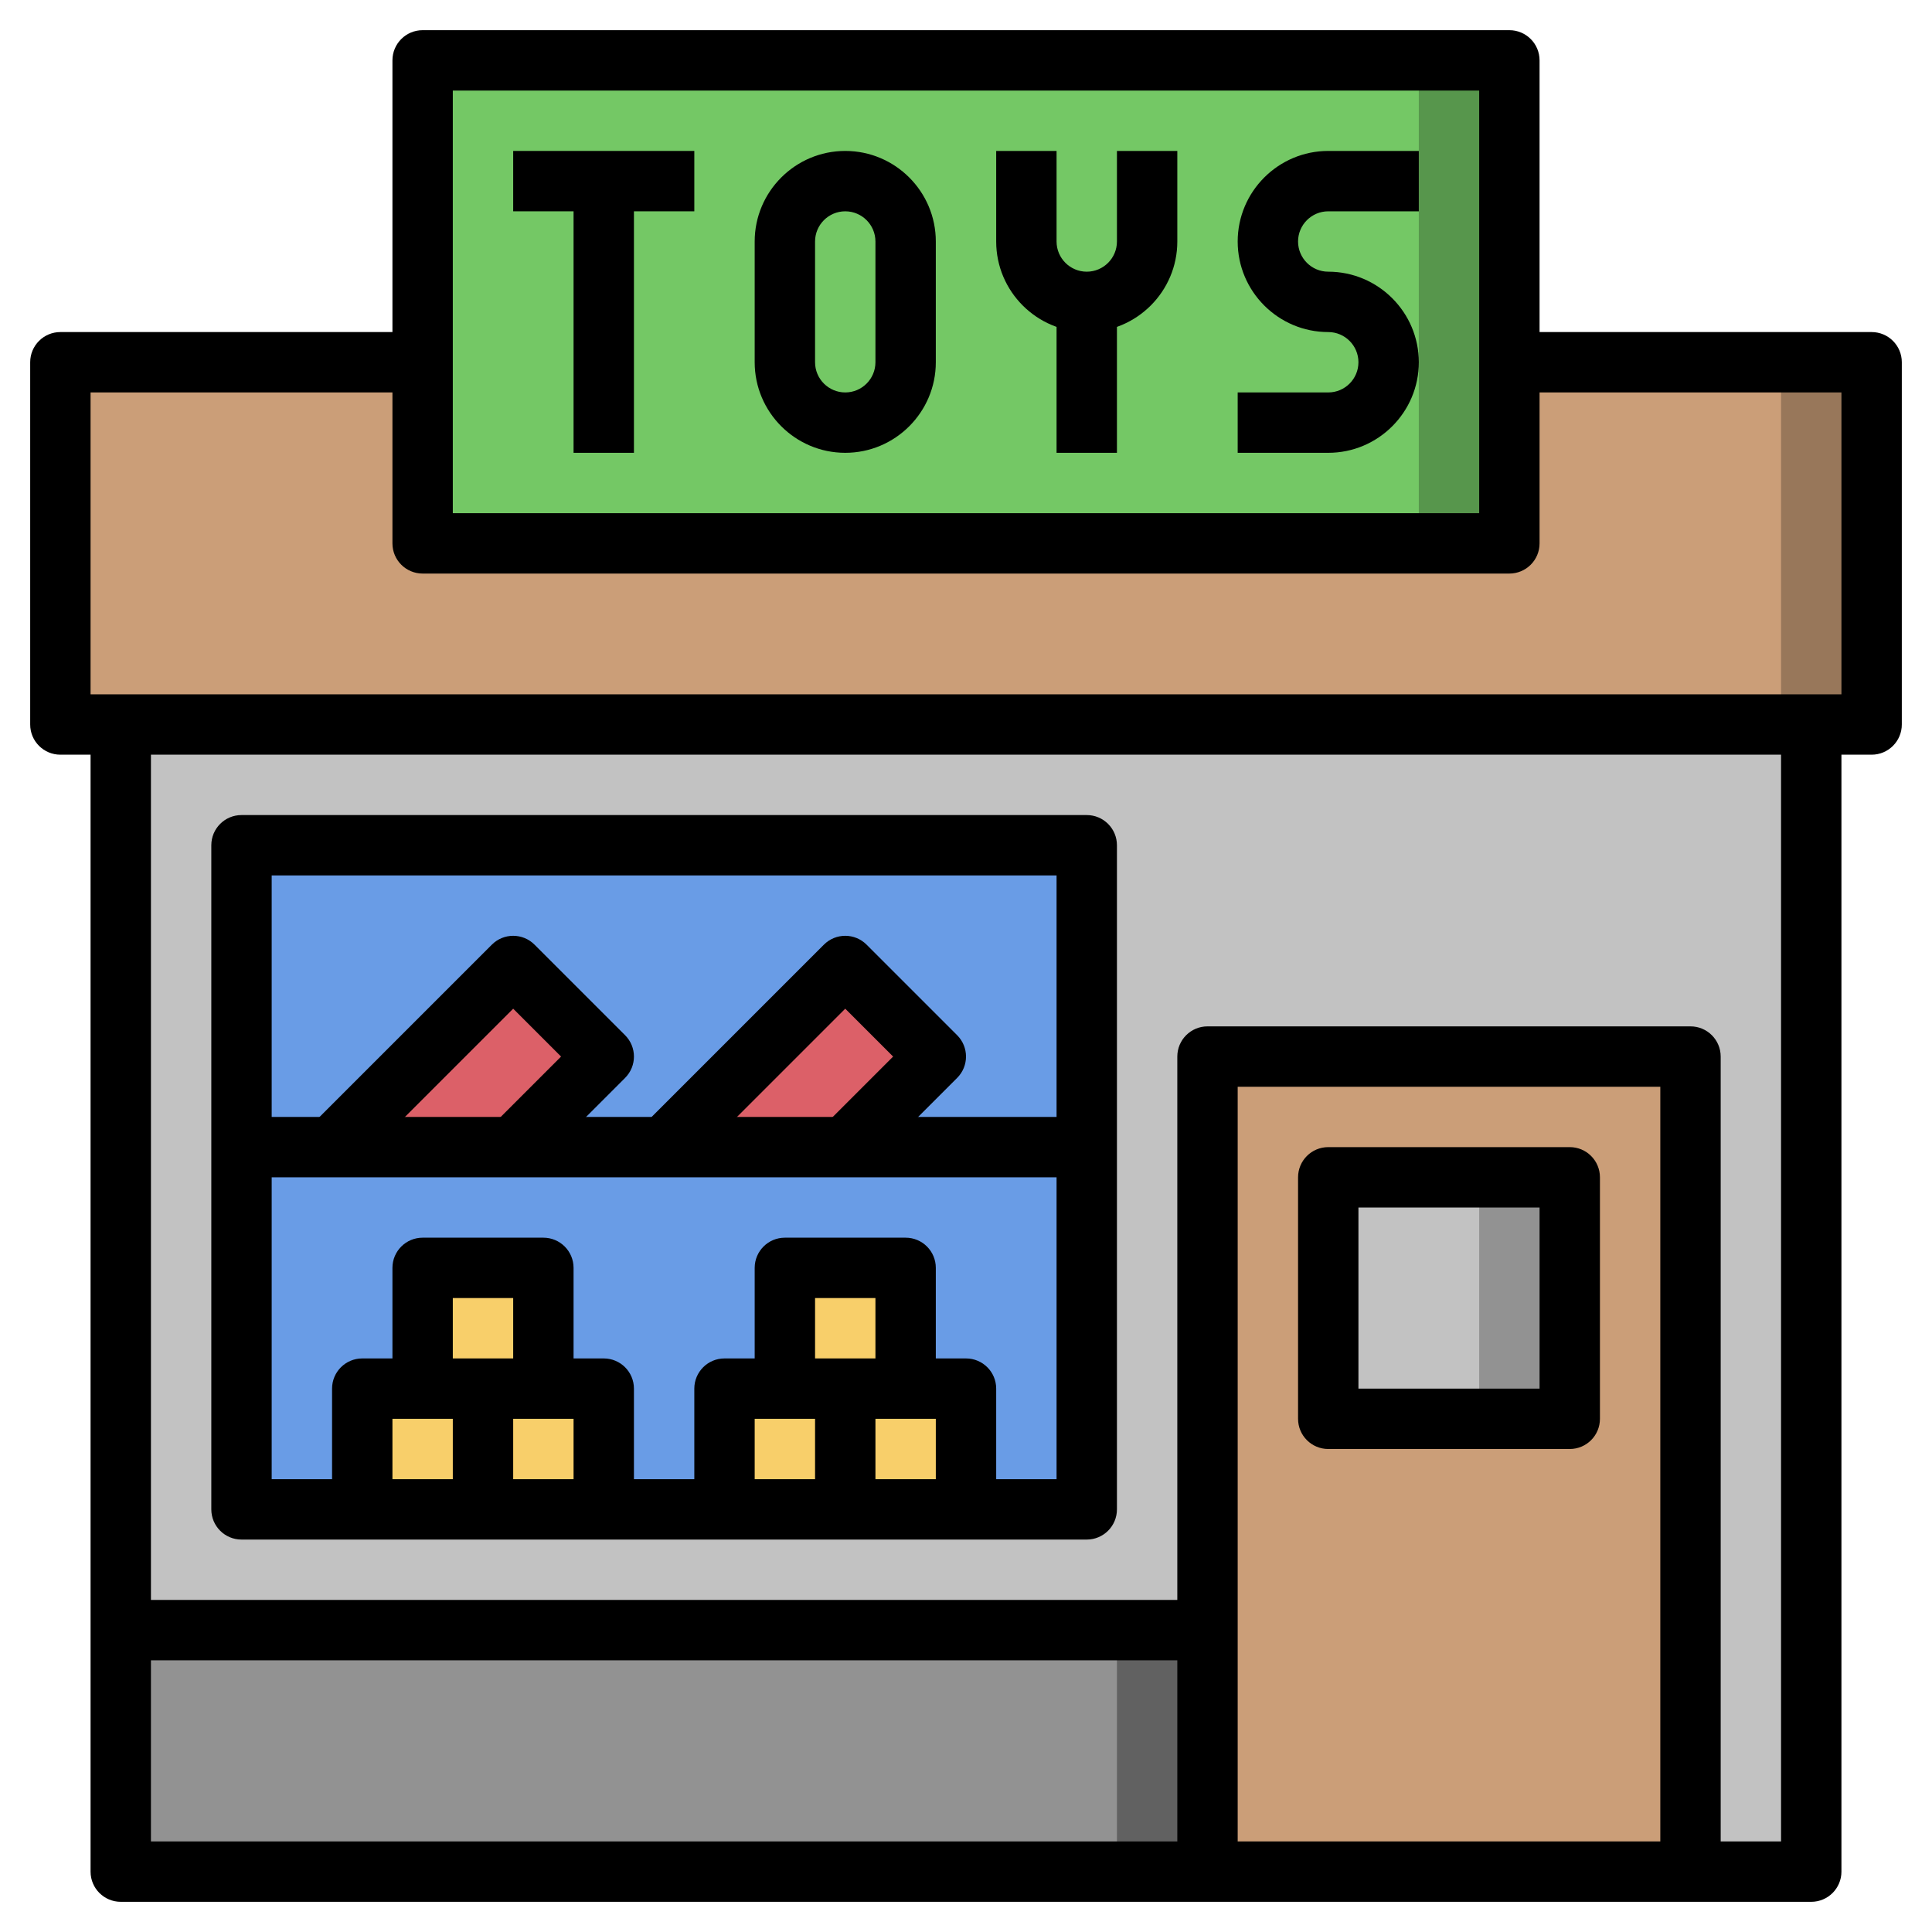
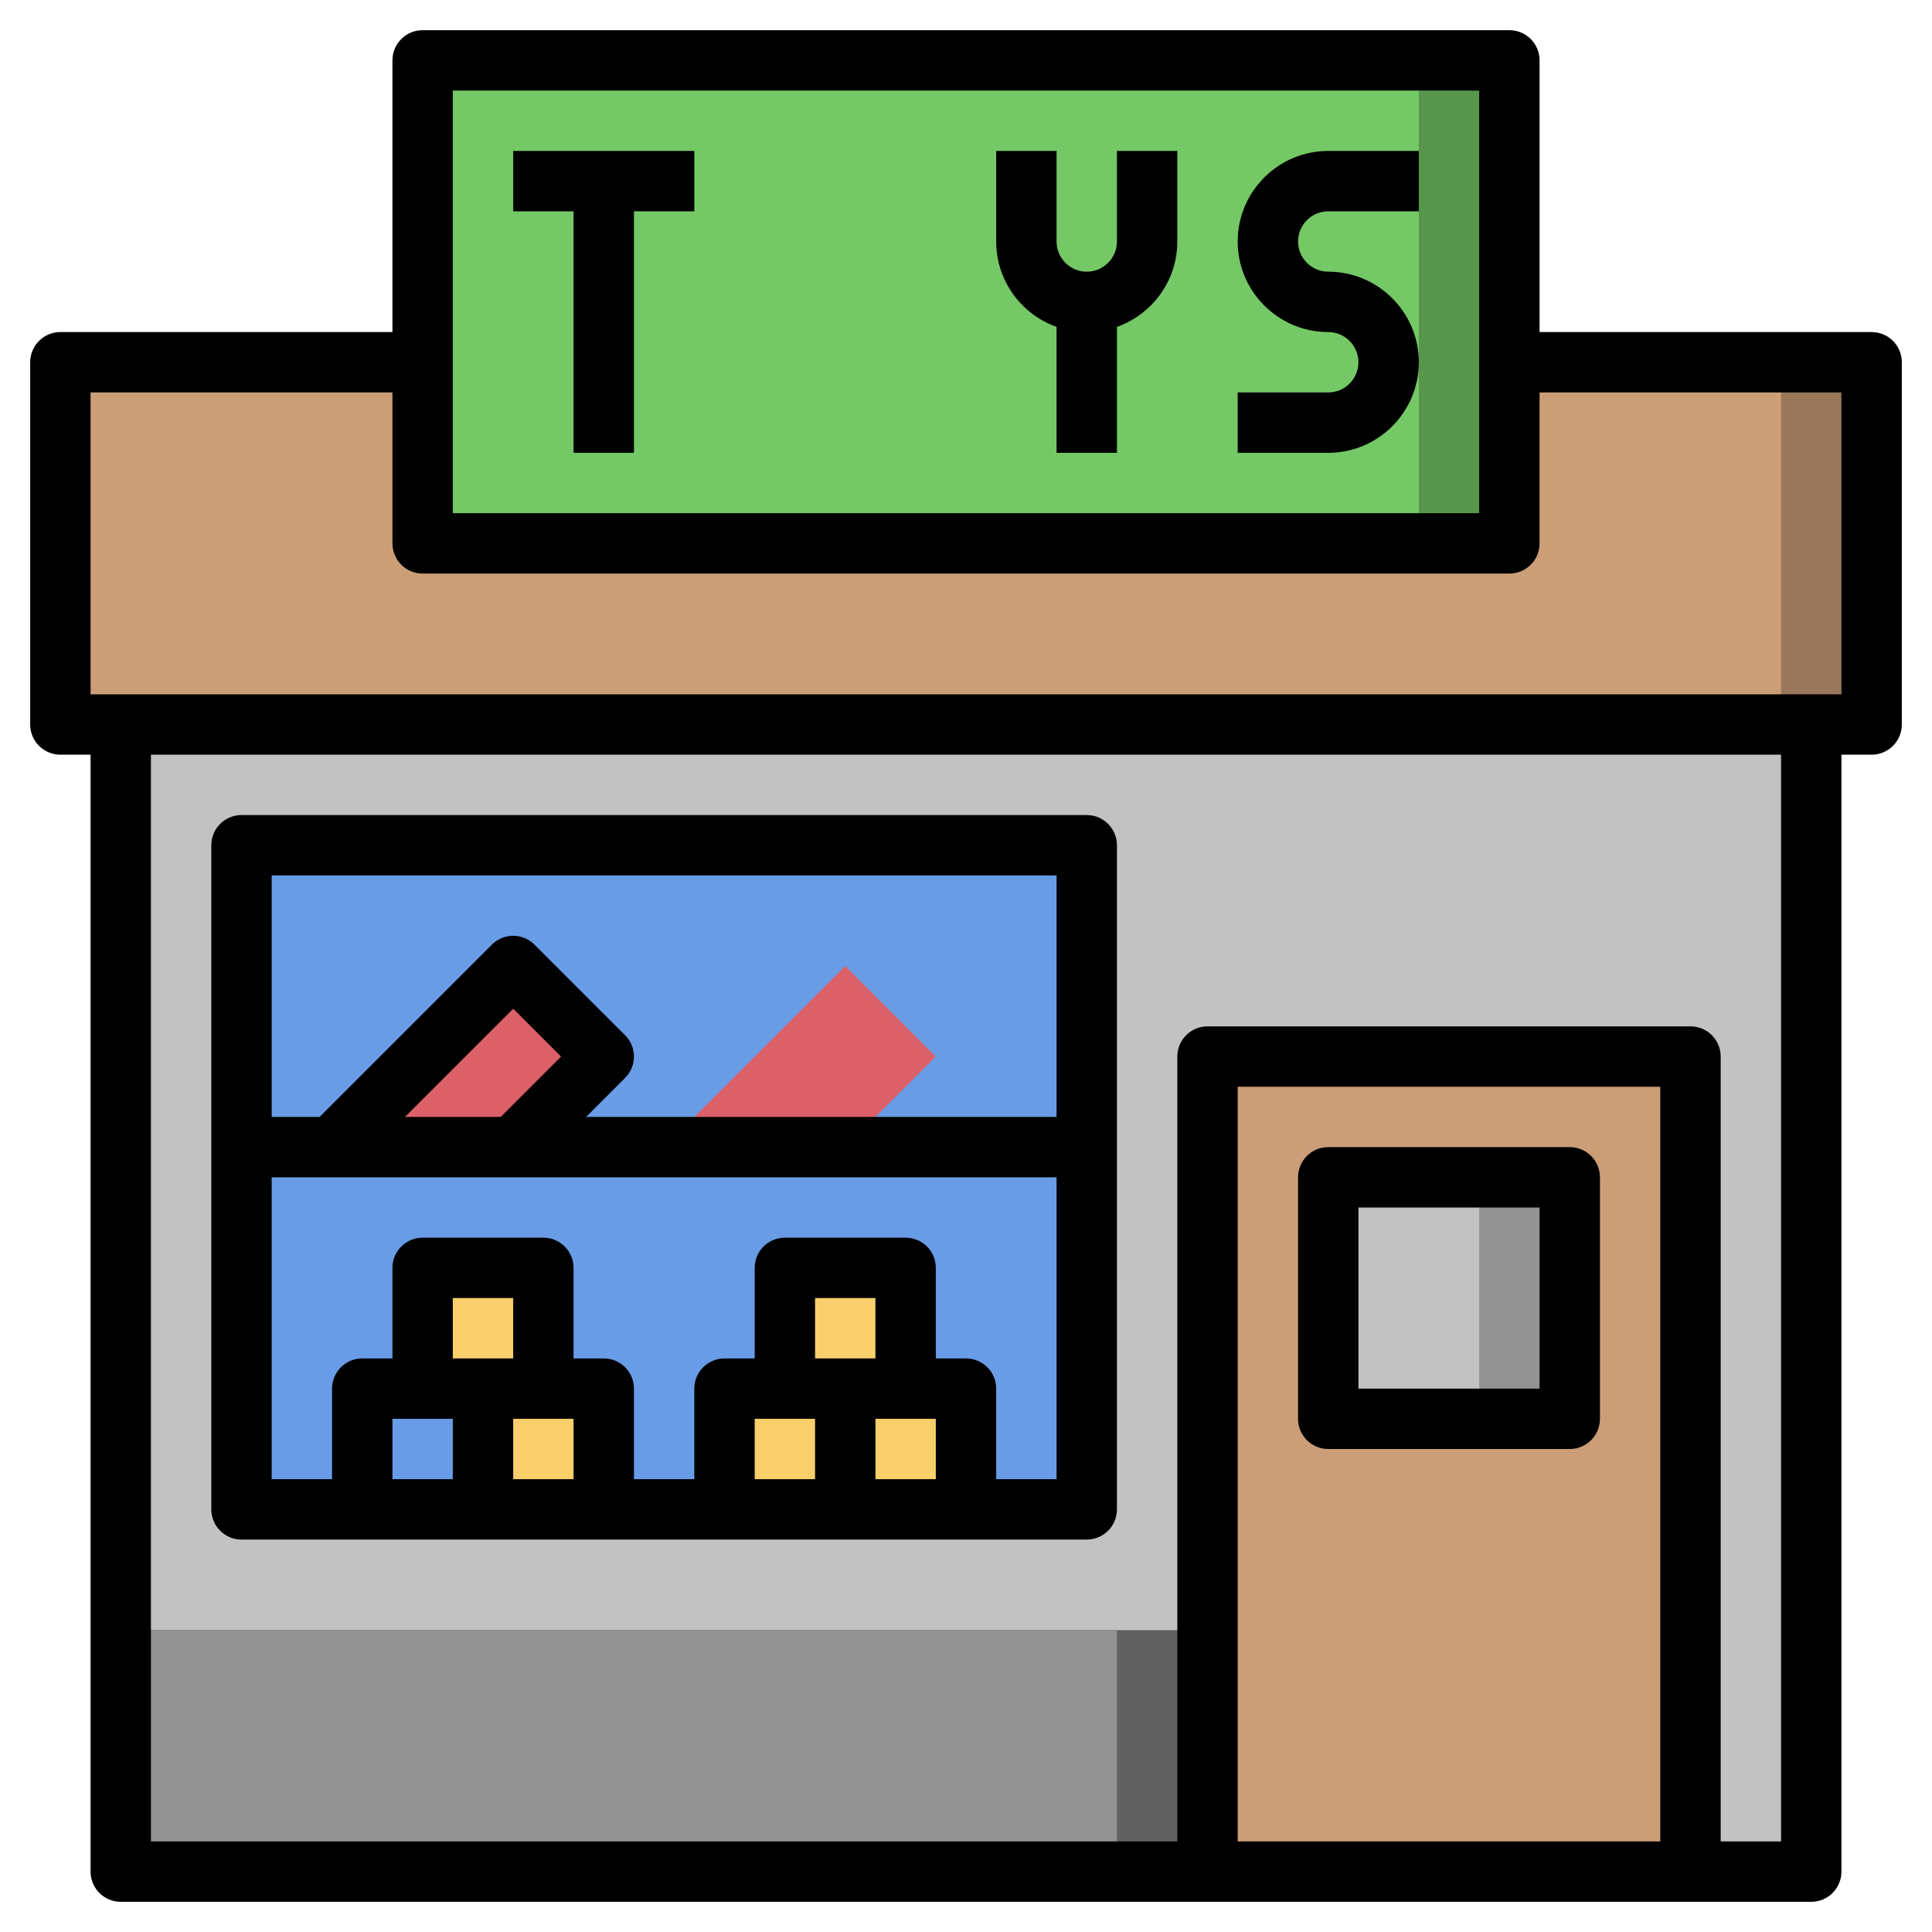
<svg xmlns="http://www.w3.org/2000/svg" id="Layer_3" enable-background="new 0 0 64 64" height="512" viewBox="0 0 64 64" width="512">
  <path d="m4 24h56v38h-56z" fill="#c2c2c2" />
  <path d="m8 28h28v22h-28z" fill="#699ce6" />
  <g fill="#f8cf6a">
    <path d="m14 42h4v4h-4z" />
-     <path d="m12 46h4v4h-4z" />
    <path d="m16 46h4v4h-4z" />
    <path d="m24 46h4v4h-4z" />
    <path d="m28 46h4v4h-4z" />
    <path d="m26 42h4v4h-4z" />
  </g>
  <path d="m22 38 6-6 3 3-3 3z" fill="#dc6068" />
  <path d="m11 38 6-6 3 3-3 3z" fill="#dc6068" />
  <path d="m4 54h36v8h-36z" fill="#616161" />
  <path d="m4 54h33v8h-33z" fill="#929292" />
  <path d="m40 62c0-1 0-27 0-27h16v27" fill="#cb9e78" />
  <path d="m44 39h8v8h-8z" fill="#929292" />
  <path d="m44 39h5v8h-5z" fill="#c2c2c2" />
  <path d="m2 12h60v12h-60z" fill="#98775a" />
  <path d="m2 12h57v12h-57z" fill="#cb9e78" />
  <path d="m14 2h36v16h-36z" fill="#57964c" />
  <path d="m14 2h33v16h-33z" fill="#74c865" />
  <path d="m62 25h-60c-.552 0-1-.447-1-1v-12c0-.553.448-1 1-1h12v2h-11v10h58v-10h-11v-2h12c.552 0 1 .447 1 1v12c0 .553-.448 1-1 1z" />
  <path d="m60 63h-56c-.552 0-1-.447-1-1v-38h2v37h54v-37h2v38c0 .553-.448 1-1 1z" />
  <path d="m57 62h-2v-26h-14v26h-2v-27c0-.553.448-1 1-1h16c.552 0 1 .447 1 1z" />
  <path d="m36 51h-28c-.552 0-1-.447-1-1v-22c0-.553.448-1 1-1h28c.552 0 1 .447 1 1v22c0 .553-.448 1-1 1zm-27-2h26v-20h-26z" />
-   <path d="m4 53h36v2h-36z" />
  <path d="m52 48h-8c-.552 0-1-.447-1-1v-8c0-.553.448-1 1-1h8c.552 0 1 .447 1 1v8c0 .553-.448 1-1 1zm-7-2h6v-6h-6z" />
  <path d="m8 37h28v2h-28z" />
  <path d="m17.707 38.707-1.414-1.414 2.293-2.293-1.586-1.586-5.293 5.293-1.414-1.414 6-6c.391-.391 1.023-.391 1.414 0l3 3c.391.391.391 1.023 0 1.414z" />
-   <path d="m28.707 38.707-1.414-1.414 2.293-2.293-1.586-1.586-5.293 5.293-1.414-1.414 6-6c.391-.391 1.023-.391 1.414 0l3 3c.391.391.391 1.023 0 1.414z" />
  <path d="m17 5h6v2h-6z" />
  <path d="m19 6h2v9h-2z" />
-   <path d="m28 15c-1.654 0-3-1.346-3-3v-4c0-1.654 1.346-3 3-3s3 1.346 3 3v4c0 1.654-1.346 3-3 3zm0-8c-.551 0-1 .448-1 1v4c0 .552.449 1 1 1s1-.448 1-1v-4c0-.552-.449-1-1-1z" />
  <path d="m36 11c-1.654 0-3-1.346-3-3v-3h2v3c0 .552.449 1 1 1s1-.448 1-1v-3h2v3c0 1.654-1.346 3-3 3z" />
  <path d="m35 10h2v5h-2z" />
  <path d="m44 15h-3v-2h3c.551 0 1-.448 1-1s-.449-1-1-1c-1.654 0-3-1.346-3-3s1.346-3 3-3h3v2h-3c-.551 0-1 .448-1 1s.449 1 1 1c1.654 0 3 1.346 3 3s-1.346 3-3 3z" />
  <path d="m50 19h-36c-.552 0-1-.447-1-1v-16c0-.553.448-1 1-1h36c.552 0 1 .447 1 1v16c0 .553-.448 1-1 1zm-35-2h34v-14h-34z" />
  <path d="m33 50h-2v-3h-6v3h-2v-4c0-.553.448-1 1-1h8c.552 0 1 .447 1 1z" />
  <path d="m31 46h-2v-3h-2v3h-2v-4c0-.553.448-1 1-1h4c.552 0 1 .447 1 1z" />
  <path d="m27 46h2v4h-2z" />
  <path d="m21 50h-2v-3h-6v3h-2v-4c0-.553.448-1 1-1h8c.552 0 1 .447 1 1z" />
  <path d="m19 46h-2v-3h-2v3h-2v-4c0-.553.448-1 1-1h4c.552 0 1 .447 1 1z" />
  <path d="m15 46h2v4h-2z" />
</svg>